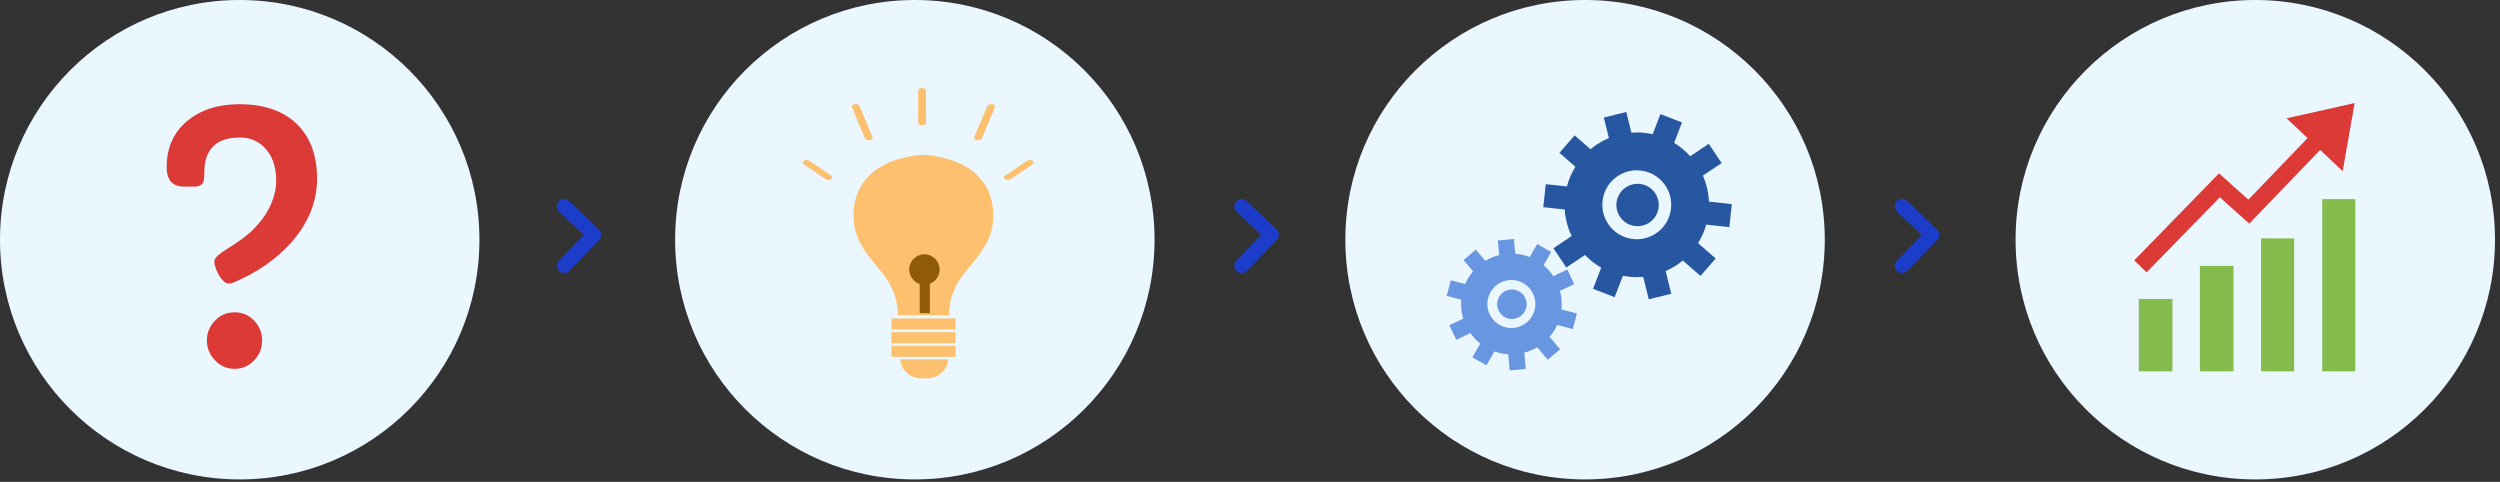
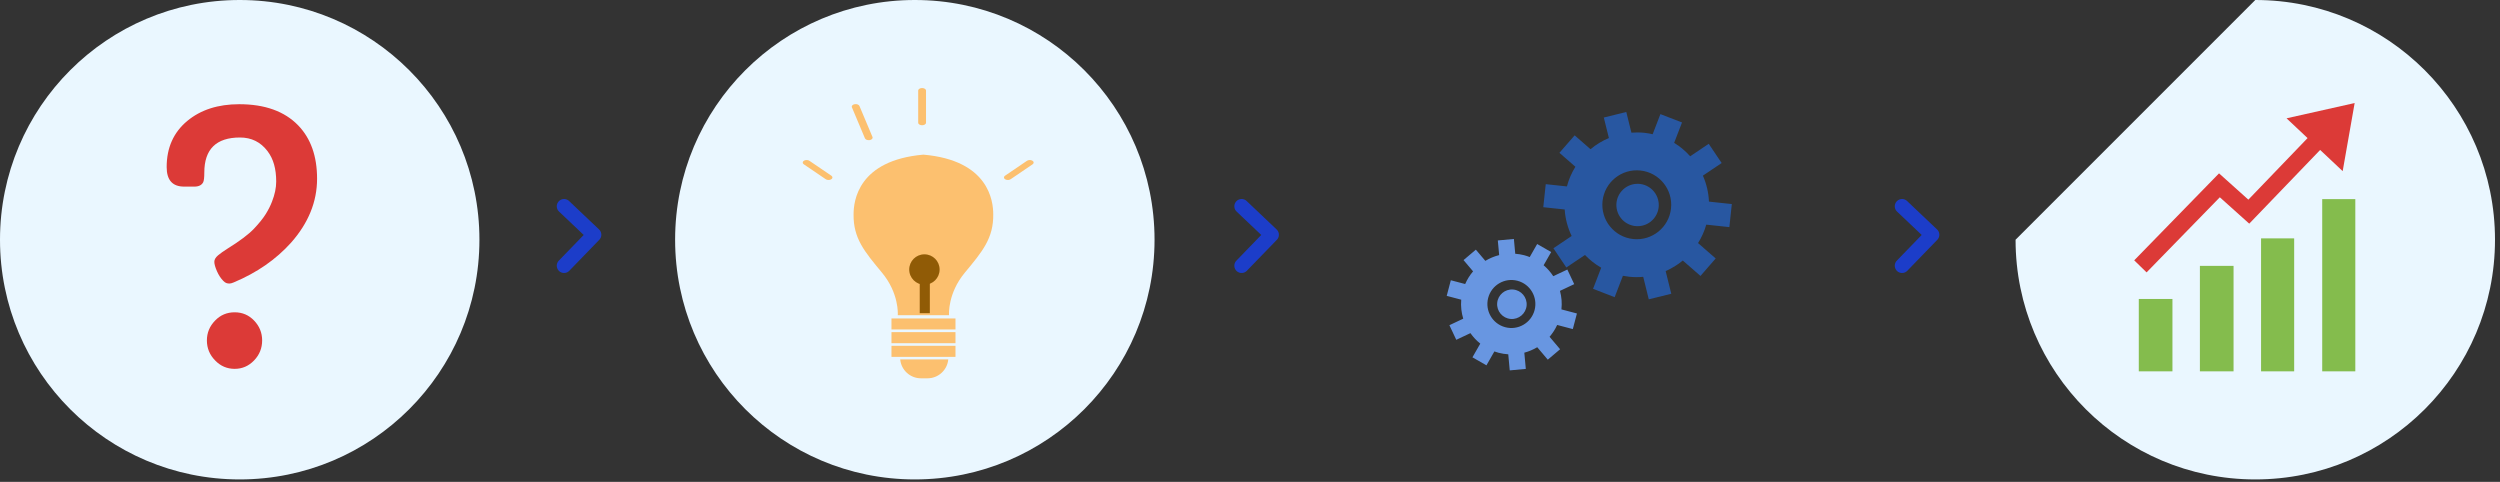
<svg xmlns="http://www.w3.org/2000/svg" xmlns:ns1="http://www.serif.com/" width="100%" height="100%" viewBox="0 0 441 85" version="1.1" xml:space="preserve" style="fill-rule:evenodd;clip-rule:evenodd;stroke-linecap:round;stroke-linejoin:round;stroke-miterlimit:1.5;">
  <rect x="0" y="0" width="441" height="85" fill="#333333" stroke="none" />
  <g id="tworzenie">
    <path id="Shape-1051" ns1:id="Shape 1051" d="M42.286,-0c23.354,-0 42.286,18.932 42.286,42.286c-0,23.354 -18.932,42.286 -42.286,42.286c-23.354,-0 -42.286,-18.932 -42.286,-42.286c0,-23.354 18.932,-42.286 42.286,-42.286Z" style="fill:#eaf7ff;" />
    <path id="Shape-1051-copy" ns1:id="Shape 1051 copy" d="M161.376,-0c23.354,-0 42.286,18.932 42.286,42.286c0,23.354 -18.932,42.286 -42.286,42.286c-23.353,-0 -42.285,-18.932 -42.285,-42.286c-0,-23.354 18.932,-42.286 42.285,-42.286Z" style="fill:#eaf7ff;" />
-     <path id="Shape-1051-copy-2" ns1:id="Shape 1051 copy 2" d="M279.604,-0c23.354,-0 42.286,18.932 42.286,42.286c0,23.354 -18.932,42.286 -42.286,42.286c-23.354,-0 -42.286,-18.932 -42.286,-42.286c0,-23.354 18.932,-42.286 42.286,-42.286Z" style="fill:#eaf7ff;" />
-     <path id="Shape-1051-copy-3" ns1:id="Shape 1051 copy 3" d="M397.832,-0c23.354,-0 42.286,18.932 42.286,42.286c-0,23.354 -18.932,42.286 -42.286,42.286c-23.354,-0 -42.286,-18.932 -42.286,-42.286c0,-23.354 18.932,-42.286 42.286,-42.286Z" style="fill:#eaf7ff;" />
+     <path id="Shape-1051-copy-3" ns1:id="Shape 1051 copy 3" d="M397.832,-0c23.354,-0 42.286,18.932 42.286,42.286c-0,23.354 -18.932,42.286 -42.286,42.286c-23.354,-0 -42.286,-18.932 -42.286,-42.286Z" style="fill:#eaf7ff;" />
    <path id="_--copy-2" ns1:id="? copy 2" d="M34.273,32.919c0.779,-0 1.301,-0.257 1.568,-0.77c0.132,-0.266 0.199,-0.836 0.199,-1.71c0,-4.122 2.099,-6.184 6.298,-6.184c2.014,0 3.629,0.798 4.845,2.394c0.532,0.703 0.921,1.496 1.168,2.38c0.247,0.883 0.371,1.88 0.371,2.992c-0,1.111 -0.247,2.294 -0.741,3.548c-0.266,0.703 -0.632,1.43 -1.097,2.18c-0.466,0.751 -1.159,1.615 -2.081,2.593c-0.921,0.979 -2.465,2.143 -4.631,3.491c-0.703,0.438 -1.273,0.841 -1.71,1.211c-0.437,0.371 -0.655,0.751 -0.655,1.141c0,0.389 0.152,0.936 0.456,1.638c0.304,0.703 0.684,1.283 1.14,1.738c0.19,0.191 0.365,0.314 0.527,0.371c0.161,0.057 0.342,0.086 0.542,0.086c0.199,-0 0.451,-0.067 0.755,-0.2c4.084,-1.71 7.457,-4.047 10.117,-7.011c3.058,-3.457 4.588,-7.219 4.588,-11.285c0,-3.97 -1.111,-7.106 -3.334,-9.404c-2.413,-2.489 -5.881,-3.734 -10.402,-3.734c-3.743,0 -6.802,0.988 -9.177,2.964c-2.413,2.014 -3.619,4.722 -3.619,8.122c-0,2.299 1.026,3.449 3.078,3.449l1.795,-0Zm3.676,30.664c0.95,0.988 2.1,1.482 3.449,1.482c1.329,-0 2.469,-0.494 3.42,-1.482c0.949,-0.988 1.425,-2.166 1.425,-3.534c-0,-1.349 -0.476,-2.517 -1.425,-3.505c-0.931,-0.969 -2.071,-1.454 -3.42,-1.454c-1.368,0 -2.518,0.485 -3.449,1.454c-0.968,0.988 -1.453,2.156 -1.453,3.505c0,1.368 0.485,2.546 1.453,3.534Z" style="fill:#dc3a37;fill-rule:nonzero;" />
    <g id="Group-31-copy-2" ns1:id="Group 31 copy 2">
      <path id="Shape-859-copy-2" ns1:id="Shape 859 copy 2" d="M157.256,58.123l11.292,-0l-0,-1.948l-11.292,0l-0,1.948Zm-0,2.412l11.292,-0l-0,-1.948l-11.292,0l-0,1.948Zm-0,2.412l11.292,0l-0,-1.948l-11.292,0l-0,1.948Zm5.201,3.788l1.159,-0c1.915,-0 3.486,-1.466 3.66,-3.334l-8.479,-0c0.173,1.868 1.745,3.334 3.66,3.334Zm0.442,-39.455l-0.007,-0.001c-0.006,-0 -0.013,0.001 -0.013,0.001c-11.52,1.008 -12.309,8.166 -12.309,10.534c-0.052,4.215 1.896,6.536 5.006,10.277c3.018,3.634 2.808,7.307 2.792,7.514l9.041,0c-0.015,-0.207 -0.226,-3.88 2.793,-7.514c3.108,-3.741 5.057,-6.062 5.007,-10.277c-0,-2.368 -0.793,-9.526 -12.31,-10.534Z" style="fill:#fcc06f;fill-rule:nonzero;" />
      <rect id="Shape-1053" ns1:id="Shape 1053" x="162.24" y="46.345" width="1.783" height="8.905" style="fill:#905b06;" />
      <path id="Shape-1054" ns1:id="Shape 1054" d="M163.067,44.862c1.481,0 2.681,1.201 2.681,2.682c0,1.481 -1.2,2.681 -2.681,2.681c-1.481,0 -2.682,-1.2 -2.682,-2.681c-0,-1.481 1.201,-2.682 2.682,-2.682Z" style="fill:#905b06;" />
      <path id="Shape-1027-copy-10" ns1:id="Shape 1027 copy 10" d="M162.659,15.531c0.381,-0 0.69,0.2 0.69,0.447l-0,5.671c-0,0.247 -0.309,0.448 -0.69,0.448c-0.38,-0 -0.689,-0.201 -0.689,-0.448l0,-5.671c0,-0.247 0.309,-0.447 0.689,-0.447Z" style="fill:#fcc06f;" />
-       <path id="Shape-1027-copy-11" ns1:id="Shape 1027 copy 11" d="M175.019,18.38c0.368,0.065 0.584,0.312 0.484,0.55l-2.301,5.47c-0.1,0.239 -0.479,0.379 -0.846,0.314c-0.367,-0.065 -0.584,-0.311 -0.483,-0.55l2.3,-5.47c0.1,-0.239 0.479,-0.379 0.846,-0.314Z" style="fill:#fcc06f;" />
      <path id="Shape-1027-copy-12" ns1:id="Shape 1027 copy 12" d="M150.759,18.38c-0.368,0.065 -0.584,0.312 -0.484,0.55l2.301,5.47c0.1,0.239 0.479,0.379 0.846,0.314c0.367,-0.065 0.584,-0.311 0.484,-0.55l-2.301,-5.47c-0.1,-0.239 -0.479,-0.379 -0.846,-0.314Z" style="fill:#fcc06f;" />
      <path id="Shape-1027-copy-13" ns1:id="Shape 1027 copy 13" d="M182.092,28.331c0.293,0.159 0.332,0.442 0.088,0.632l-3.867,2.628c-0.244,0.19 -0.678,0.215 -0.971,0.057c-0.292,-0.158 -0.331,-0.441 -0.087,-0.63l3.866,-2.629c0.244,-0.19 0.679,-0.216 0.971,-0.058Z" style="fill:#fcc06f;" />
      <path id="Shape-1027-copy-14" ns1:id="Shape 1027 copy 14" d="M141.848,28.331c-0.293,0.159 -0.332,0.442 -0.088,0.632l3.867,2.628c0.244,0.19 0.678,0.215 0.971,0.057c0.292,-0.158 0.331,-0.441 0.087,-0.63l-3.866,-2.629c-0.244,-0.19 -0.679,-0.216 -0.971,-0.058Z" style="fill:#fcc06f;" />
    </g>
    <path id="Shape-15-copy-7" ns1:id="Shape 15 copy 7" d="M277.445,58.051l0.724,-2.754l-2.733,-0.72c0.122,-1.119 0.026,-2.224 -0.256,-3.268l2.513,-1.185l-1.215,-2.576l-2.483,1.172c-0.473,-0.716 -1.036,-1.372 -1.702,-1.927l1.334,-2.333l-2.472,-1.414l-1.313,2.3c-0.315,-0.123 -0.636,-0.235 -0.97,-0.323c-0.528,-0.139 -1.059,-0.219 -1.584,-0.259l-0.239,-2.61l-2.835,0.261l0.238,2.584c-0.863,0.217 -1.684,0.561 -2.439,1.019l-1.672,-1.977l-2.174,1.84l1.683,1.989c-0.561,0.661 -1.038,1.408 -1.394,2.233l-2.531,-0.667l-0.725,2.755l2.56,0.674c-0.101,1.151 0.03,2.285 0.355,3.349l-2.443,1.153l1.214,2.575l2.496,-1.176c0.49,0.688 1.065,1.317 1.738,1.848l-1.382,2.417l2.471,1.414l1.398,-2.448c0.241,0.087 0.486,0.165 0.737,0.23c0.571,0.152 1.144,0.238 1.713,0.273l0.259,2.837l2.836,-0.261l-0.263,-2.861c0.803,-0.216 1.572,-0.539 2.28,-0.964l1.86,2.198l2.173,-1.84l-1.858,-2.197c0.533,-0.621 0.989,-1.319 1.339,-2.089l2.762,0.728Zm-6.744,-3.347c-0.595,2.262 -2.911,3.614 -5.171,3.017c-2.262,-0.595 -3.611,-2.912 -3.016,-5.174c0.596,-2.262 2.911,-3.613 5.172,-3.017c2.261,0.595 3.61,2.911 3.015,5.174Zm-3.786,-3.632c-1.434,-0.119 -2.693,0.947 -2.812,2.381c-0.119,1.433 0.947,2.691 2.381,2.81c1.433,0.119 2.692,-0.946 2.812,-2.378c0.119,-1.434 -0.948,-2.694 -2.381,-2.813Z" style="fill:#6896e1;" />
    <path id="Shape-15-copy-8" ns1:id="Shape 15 copy 8" d="M305.06,40.061l0.433,-4.065l-4.033,-0.431c-0.069,-1.614 -0.443,-3.161 -1.069,-4.581l3.309,-2.224l-2.279,-3.393l-3.27,2.199c-0.826,-0.912 -1.767,-1.722 -2.831,-2.367l1.388,-3.597l-3.812,-1.472l-1.366,3.547c-0.474,-0.107 -0.953,-0.197 -1.446,-0.249c-0.78,-0.083 -1.55,-0.082 -2.303,-0.026l-0.904,-3.651l-3.965,0.982l0.895,3.614c-1.177,0.495 -2.268,1.161 -3.239,1.973l-2.8,-2.444l-2.686,3.081l2.817,2.459c-0.654,1.059 -1.17,2.221 -1.496,3.47l-3.735,-0.4l-0.433,4.064l3.777,0.403c0.105,1.656 0.536,3.236 1.227,4.675l-3.217,2.163l2.278,3.393l3.287,-2.209c0.844,0.872 1.796,1.64 2.865,2.248l-1.438,3.726l3.811,1.473l1.455,-3.775c0.36,0.071 0.725,0.129 1.095,0.168c0.843,0.091 1.675,0.09 2.489,0.017l0.98,3.968l3.968,-0.982l-0.991,-4.002c1.092,-0.48 2.113,-1.104 3.027,-1.86l3.114,2.717l2.685,-3.081l-3.111,-2.714c0.622,-0.998 1.118,-2.087 1.449,-3.254l4.075,0.437Zm-10.291,-3.293c-0.355,3.338 -3.349,5.755 -6.685,5.398c-3.337,-0.357 -5.752,-3.352 -5.395,-6.689c0.356,-3.339 3.348,-5.756 6.686,-5.399c3.336,0.356 5.75,3.352 5.394,6.69Zm-6.155,-4.334c-2.06,0.14 -3.616,1.924 -3.476,3.984c0.141,2.059 1.925,3.614 3.985,3.473c2.059,-0.14 3.616,-1.923 3.476,-3.982c-0.141,-2.06 -1.926,-3.616 -3.985,-3.475Z" style="fill:#2857a1;" />
    <g id="Group-33-copy-2" ns1:id="Group 33 copy 2">
      <path id="Shape-110-copy-8" ns1:id="Shape 110 copy 8" d="M388.062,65.505l5.937,-0l-0,-18.606l-5.937,-0l-0,18.606Zm10.79,-0l5.839,-0l0,-23.456l-5.839,0l-0,23.456Z" style="fill:#84bc4d;fill-rule:nonzero;" />
      <rect id="Shape-110-copy-9" ns1:id="Shape 110 copy 9" x="409.639" y="35.124" width="5.839" height="30.381" style="fill:#84bc4d;fill-rule:nonzero;" />
      <rect id="Shape-110-copy-10" ns1:id="Shape 110 copy 10" x="377.282" y="52.738" width="5.938" height="12.767" style="fill:#84bc4d;fill-rule:nonzero;" />
      <path id="Shape-110-copy-11" ns1:id="Shape 110 copy 11" d="M413.249,30.189l2.112,-12.013l-12.014,2.694l3.708,3.489l-10.445,10.86l-5.174,-4.64l-14.96,15.344l2.184,2.128l-0.003,-0.003l12.919,-13.249l5.19,4.653l12.508,-13.003l3.975,3.74Z" style="fill:#dc3a37;fill-rule:nonzero;" />
    </g>
    <g id="_--copy-21" ns1:id="&gt; copy 2" />
    <g>
      <path d="M99.499,46.871l5.292,-5.463l-5.292,-5.019" style="fill:none;stroke:#1c3dc9;stroke-width:2.57px;" />
    </g>
    <g>
      <path d="M219.021,46.871l5.292,-5.463l-5.292,-5.019" style="fill:none;stroke:#1c3dc9;stroke-width:2.57px;" />
    </g>
    <g>
      <path d="M335.523,46.871l5.292,-5.463l-5.292,-5.019" style="fill:none;stroke:#1c3dc9;stroke-width:2.57px;" />
    </g>
  </g>
</svg>